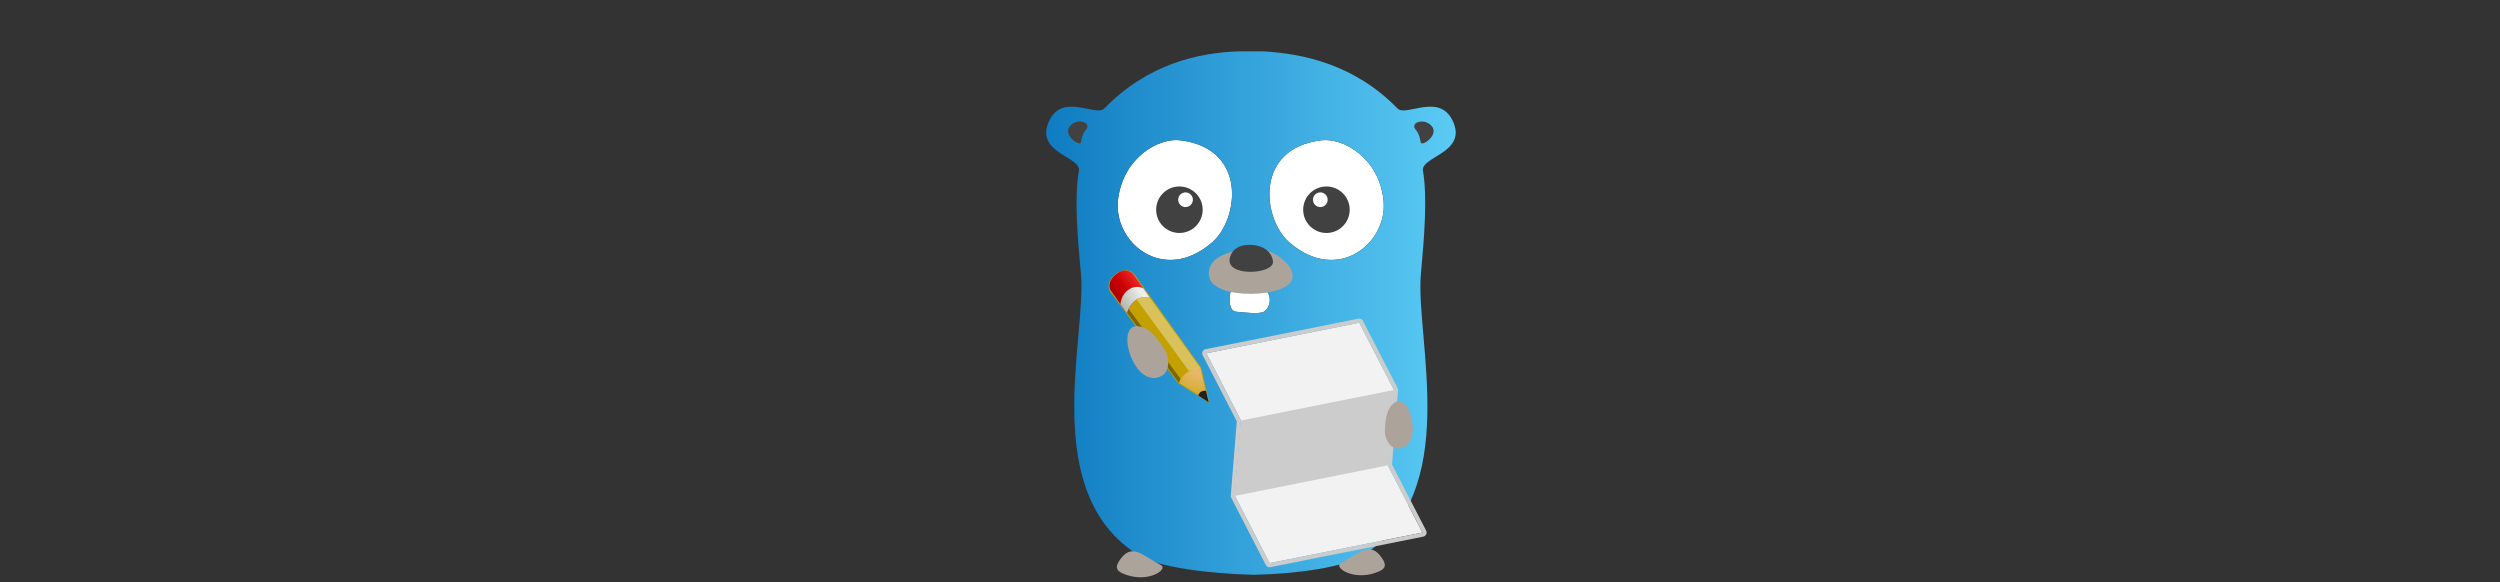
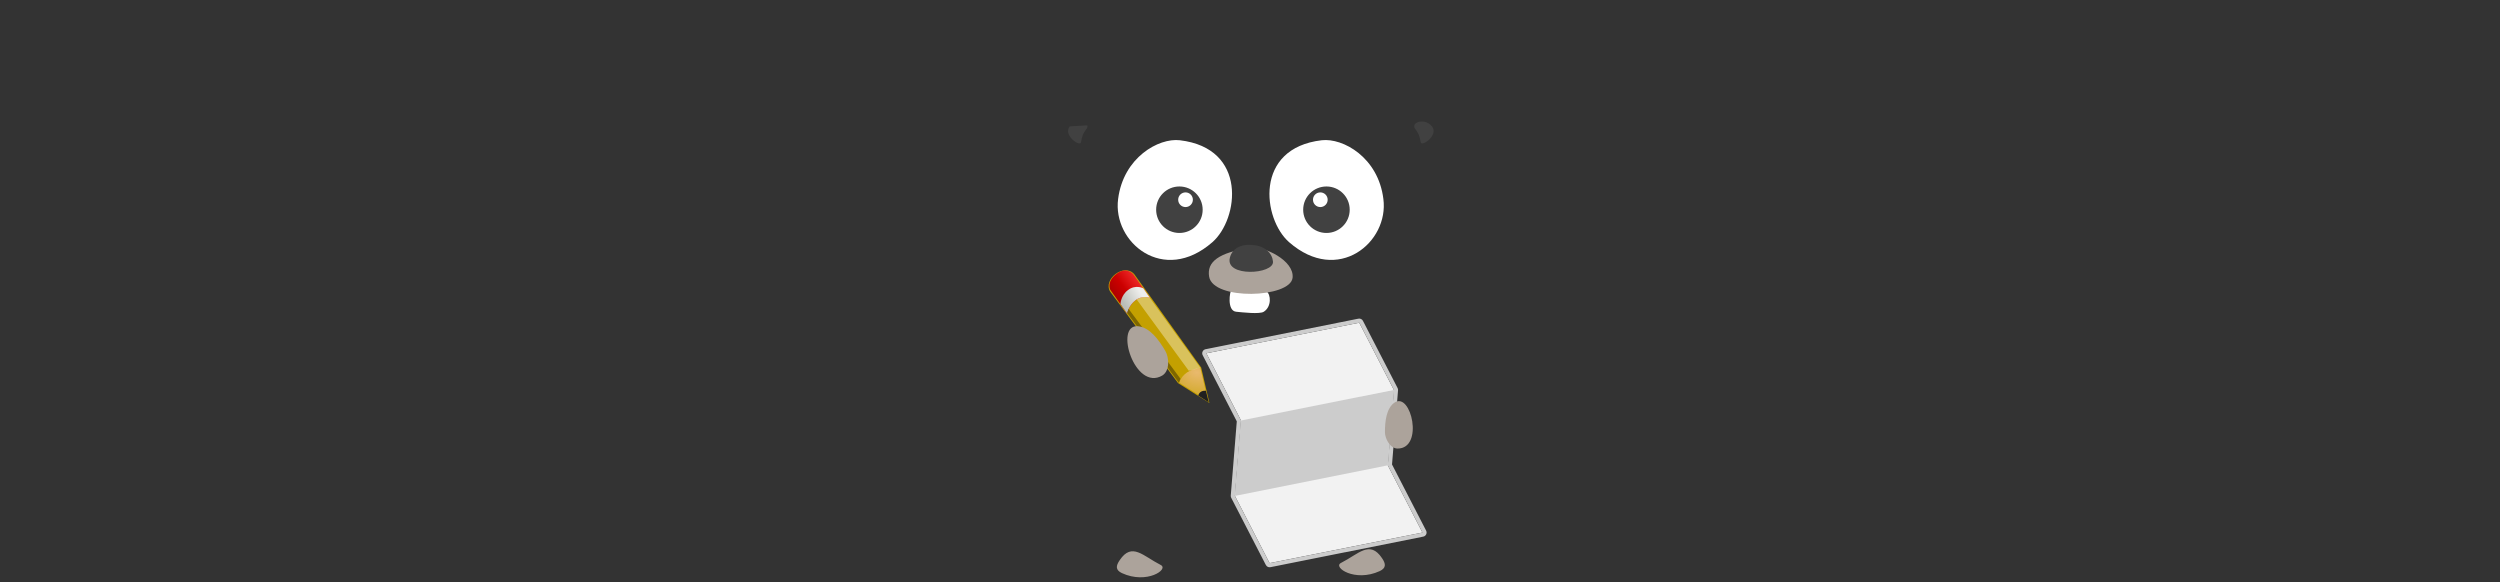
<svg xmlns="http://www.w3.org/2000/svg" width="100%" height="100%" viewBox="0 0 601 140" version="1.1" xml:space="preserve" style="fill-rule:evenodd;clip-rule:evenodd;stroke-linejoin:round;stroke-miterlimit:2;">
  <rect x="0" y="0" width="601" height="140" fill="#333333" stroke="none" />
  <g transform="matrix(1,0,0,1,-201,-5890)">
    <g id="Defer" transform="matrix(0.586,0,0,0.182,201.763,5890)">
      <rect x="0" y="0" width="1024" height="768" style="fill:none;" />
      <g id="Gopher" transform="matrix(0.271,0,0,0.872,400.661,65.92)">
        <g>
          <path d="M381.081,363.552C378.301,364.788 373.668,395.058 387.876,396.602C397.452,397.529 423.707,400.618 429.884,396.602C441.931,388.88 440.695,370.347 433.9,365.714C422.471,358.301 384.17,362.008 381.081,363.552ZM302.625,136.834C270.811,133.127 217.375,162.78 209.344,225.792C200.695,291.274 277.915,356.139 352.046,291.274C391.892,256.371 405.792,148.88 302.625,136.834ZM517.606,136.834C414.44,148.88 428.34,256.371 468.185,291.274C542.317,356.139 619.537,291.274 610.888,225.792C603.166,162.78 549.73,133.127 517.606,136.834Z" style="fill:white;fill-rule:nonzero;" />
-           <path d="M715.598,106.873C739.382,155.985 667.104,161.236 670.811,183.166C677.606,222.703 672.973,281.39 667.722,339.151C658.764,437.066 731.969,671.506 579.382,765.714C550.656,783.629 482.394,793.514 415.058,795.058L414.44,795.058C347.104,793.514 269.575,783.629 240.849,765.714C88.571,671.506 161.776,437.066 153.127,339.151C147.568,281.39 142.934,222.703 150.039,183.166C153.745,161.236 81.467,156.293 105.251,106.873C125.637,64.556 175.985,101.931 188.649,88.649C253.205,21.622 331.66,3.707 393.436,2.162L427.413,2.162C488.88,5.251 567.336,21.931 632.201,88.649C644.865,101.931 694.903,64.556 715.598,106.873ZM381.081,363.552C378.301,364.788 373.668,395.058 387.876,396.602C397.452,397.529 423.707,400.618 429.884,396.602C441.931,388.88 440.695,370.347 433.9,365.714C422.471,358.301 384.17,362.008 381.081,363.552ZM302.625,136.834C270.811,133.127 217.375,162.78 209.344,225.792C200.695,291.274 277.915,356.139 352.046,291.274C391.892,256.371 405.792,148.88 302.625,136.834ZM517.606,136.834C414.44,148.88 428.34,256.371 468.185,291.274C542.317,356.139 619.537,291.274 610.888,225.792C603.166,162.78 549.73,133.127 517.606,136.834Z" style="fill:url(#_Linear1);fill-rule:nonzero;" />
          <g transform="matrix(-0.081,-0.405,0.405,-0.081,376.882,789.728)">
            <path d="M800,76.191L800,647.619L533.333,723.809L266.667,647.619L0,723.809L0,152.381L266.667,76.191L533.333,152.381L800,76.191Z" style="fill:rgb(242,242,242);fill-rule:nonzero;" />
            <path d="M815.233,76.191L815.233,647.619C815.233,654.42 810.724,660.397 804.185,662.265L537.518,738.456C534.782,739.238 531.883,739.238 529.148,738.456L266.667,663.461L4.185,738.456C-0.411,739.769 -5.357,738.849 -9.173,735.97C-12.989,733.092 -15.233,728.589 -15.233,723.809L-15.233,152.381C-15.233,145.58 -10.724,139.603 -4.185,137.735L262.482,61.544C265.218,60.762 268.117,60.762 270.852,61.544L533.333,136.539L795.815,61.544C800.411,60.231 805.357,61.151 809.173,64.03C812.989,66.908 815.233,71.411 815.233,76.191ZM800,76.191L533.333,152.381L266.667,76.191L0,152.381L0,723.809L266.667,647.619L533.333,723.809L800,647.619L800,76.191Z" style="fill:rgb(204,204,204);" />
            <path d="M266.667,76.191L266.667,647.619L533.333,723.809L533.333,152.381L266.667,76.191Z" style="fill:rgb(204,204,204);fill-rule:nonzero;" />
          </g>
          <path d="M410.425,299.614C429.884,296.834 476.525,319.073 473.436,345.328C469.73,375.907 353.282,379.923 347.104,343.475C343.398,321.236 361.004,307.027 410.425,299.614ZM632.121,603.865C620.649,603.495 613.248,588.322 613.248,579.07C613.248,562.417 615.468,542.804 627.681,534.292C652.845,516.899 672.829,604.235 632.121,603.865ZM608.726,769.73C614.903,778.687 615.212,784.865 605.328,789.498C567.645,806.795 533.977,783.629 546.641,777.143C573.514,763.552 590.193,742.239 608.726,769.73ZM211.815,772.819C230.347,745.328 247.027,766.641 273.9,780.232C286.564,786.718 252.896,809.884 215.212,792.587C205.328,787.954 205.637,781.776 211.815,772.819Z" style="fill:rgb(172,163,155);fill-rule:nonzero;" />
-           <path d="M657.838,114.286C659.382,107.799 675.444,104.71 684.402,115.83C695.212,129.112 668.649,147.336 667.413,139.923C664.324,119.846 655.985,120.772 657.838,114.286ZM162.703,114.286C164.556,120.772 156.216,119.846 153.127,139.923C151.892,147.336 125.328,129.112 136.139,115.83C144.788,104.71 160.849,107.799 162.703,114.286ZM524.71,277.293C505.263,277.293 489.498,261.528 489.498,242.08C489.498,222.633 505.263,206.868 524.71,206.868C544.158,206.868 559.923,222.633 559.923,242.08C559.923,261.528 544.158,277.293 524.71,277.293ZM515.444,238.065C521.585,238.065 526.564,233.087 526.564,226.945C526.564,220.804 521.585,215.826 515.444,215.826C509.303,215.826 504.324,220.804 504.324,226.945C504.324,233.087 509.303,238.065 515.444,238.065ZM378.61,314.44C382.317,300.232 395.29,295.598 405.792,295.29C432.664,294.672 442.857,309.189 443.784,320.618C445.637,340.077 370.27,344.71 378.61,314.44ZM302.121,277.293C282.674,277.293 266.909,261.528 266.909,242.08C266.909,222.633 282.674,206.868 302.121,206.868C321.569,206.868 337.334,222.633 337.334,242.08C337.334,261.528 321.569,277.293 302.121,277.293ZM311.388,238.065C317.529,238.065 322.507,233.087 322.507,226.945C322.507,220.804 317.529,215.826 311.388,215.826C305.246,215.826 300.268,220.804 300.268,226.945C300.268,233.087 305.246,238.065 311.388,238.065Z" style="fill:rgb(65,65,65);fill-rule:nonzero;" />
+           <path d="M657.838,114.286C659.382,107.799 675.444,104.71 684.402,115.83C695.212,129.112 668.649,147.336 667.413,139.923C664.324,119.846 655.985,120.772 657.838,114.286ZM162.703,114.286C164.556,120.772 156.216,119.846 153.127,139.923C151.892,147.336 125.328,129.112 136.139,115.83ZM524.71,277.293C505.263,277.293 489.498,261.528 489.498,242.08C489.498,222.633 505.263,206.868 524.71,206.868C544.158,206.868 559.923,222.633 559.923,242.08C559.923,261.528 544.158,277.293 524.71,277.293ZM515.444,238.065C521.585,238.065 526.564,233.087 526.564,226.945C526.564,220.804 521.585,215.826 515.444,215.826C509.303,215.826 504.324,220.804 504.324,226.945C504.324,233.087 509.303,238.065 515.444,238.065ZM378.61,314.44C382.317,300.232 395.29,295.598 405.792,295.29C432.664,294.672 442.857,309.189 443.784,320.618C445.637,340.077 370.27,344.71 378.61,314.44ZM302.121,277.293C282.674,277.293 266.909,261.528 266.909,242.08C266.909,222.633 282.674,206.868 302.121,206.868C321.569,206.868 337.334,222.633 337.334,242.08C337.334,261.528 321.569,277.293 302.121,277.293ZM311.388,238.065C317.529,238.065 322.507,233.087 322.507,226.945C322.507,220.804 317.529,215.826 311.388,215.826C305.246,215.826 300.268,220.804 300.268,226.945C300.268,233.087 305.246,238.065 311.388,238.065Z" style="fill:rgb(65,65,65);fill-rule:nonzero;" />
          <g id="g41846" transform="matrix(-0.289,0,0,0.289,384.259,291.844)">
            <path id="path2960" d="M127.082,840.799L170.125,655.277L521.033,165.219C548.113,134.973 589.144,142.387 618.456,164.446C647.806,186.534 666.746,224.074 647.002,257.123C635.44,272.713 313.817,706.344 291.276,736.735L127.082,840.799Z" style="fill:rgb(196,160,0);" />
            <path id="path2964" d="M439.085,289.426C439.085,289.426 477.685,275.121 513.302,301.598C549.996,328.875 558.211,371.818 558.211,371.818L646.022,247.812C646.022,247.812 668.509,207.56 614.841,164.974C561.905,122.97 526.091,165.786 526.091,165.786L439.085,289.426Z" style="fill:url(#_Linear2);" />
            <path id="path2962" d="M439.085,289.426C439.085,289.426 477.685,275.121 513.302,301.598C549.996,328.875 558.211,371.818 558.211,371.818L592.802,322.031C592.802,322.031 591.8,277.51 552.998,248.431C513.129,218.553 473.676,239.64 473.676,239.64L439.085,289.426Z" style="fill:url(#_Linear3);" />
            <path id="path2982" d="M134.554,829.275L174.344,657.774C226.704,661.74 269.54,688.142 285.496,734.191L134.554,829.275Z" style="fill:url(#_Radial4);" />
            <path id="path2992" d="M145.379,776.411L130.482,837.516L185.548,801.89C179.029,780.335 162.757,775.991 145.379,776.411Z" style="fill:rgb(32,32,32);" />
            <path id="path3002" d="M173.815,656.948L235.182,671.75L507.655,298.62C481.738,281.179 457.343,284.446 438.994,290.118L173.815,656.948Z" style="fill:white;fill-opacity:0.36;" />
            <path id="path3004" d="M286.553,735.843L278.701,713.827L550.347,347.52C550.347,347.52 557.885,365.027 557.458,369.85L286.553,735.843Z" style="fill-opacity:0.36;" />
          </g>
          <g transform="matrix(1.237,-0.714,0.716,1.24,-296.65,-78.439)">
            <path d="M147.259,545.792C113.282,546.1 129.961,473.205 150.965,487.722C161.158,494.826 163.012,511.197 163.012,525.097C163.012,532.819 156.834,545.483 147.259,545.792Z" style="fill:rgb(172,163,155);fill-rule:nonzero;" />
          </g>
        </g>
      </g>
    </g>
  </g>
  <defs>
    <linearGradient id="_Linear1" x1="0" y1="0" x2="1" y2="0" gradientUnits="userSpaceOnUse" gradientTransform="matrix(619.975,0,0,792.896,100.437,398.61)">
      <stop offset="0" style="stop-color:rgb(15,123,193);stop-opacity:1" />
      <stop offset="1" style="stop-color:rgb(91,203,245);stop-opacity:1" />
    </linearGradient>
    <linearGradient id="_Linear2" x1="0" y1="0" x2="1" y2="0" gradientUnits="userSpaceOnUse" gradientTransform="matrix(136.023,104.549,-104.549,136.023,521.056,162.781)">
      <stop offset="0" style="stop-color:rgb(239,41,41);stop-opacity:1" />
      <stop offset="0.5" style="stop-color:rgb(204,0,0);stop-opacity:1" />
      <stop offset="1" style="stop-color:rgb(164,0,0);stop-opacity:1" />
    </linearGradient>
    <linearGradient id="_Linear3" x1="0" y1="0" x2="1" y2="0" gradientUnits="userSpaceOnUse" gradientTransform="matrix(91.002,54.648,-54.648,91.002,487.413,261.119)">
      <stop offset="0" style="stop-color:rgb(238,238,236);stop-opacity:1" />
      <stop offset="1" style="stop-color:rgb(186,189,182);stop-opacity:1" />
    </linearGradient>
    <radialGradient id="_Radial4" cx="0" cy="0" r="1" gradientUnits="userSpaceOnUse" gradientTransform="matrix(243.969,-110.624,111.214,173.895,193.177,681.205)">
      <stop offset="0" style="stop-color:rgb(233,185,110);stop-opacity:1" />
      <stop offset="1" style="stop-color:rgb(233,185,110);stop-opacity:0" />
    </radialGradient>
  </defs>
</svg>